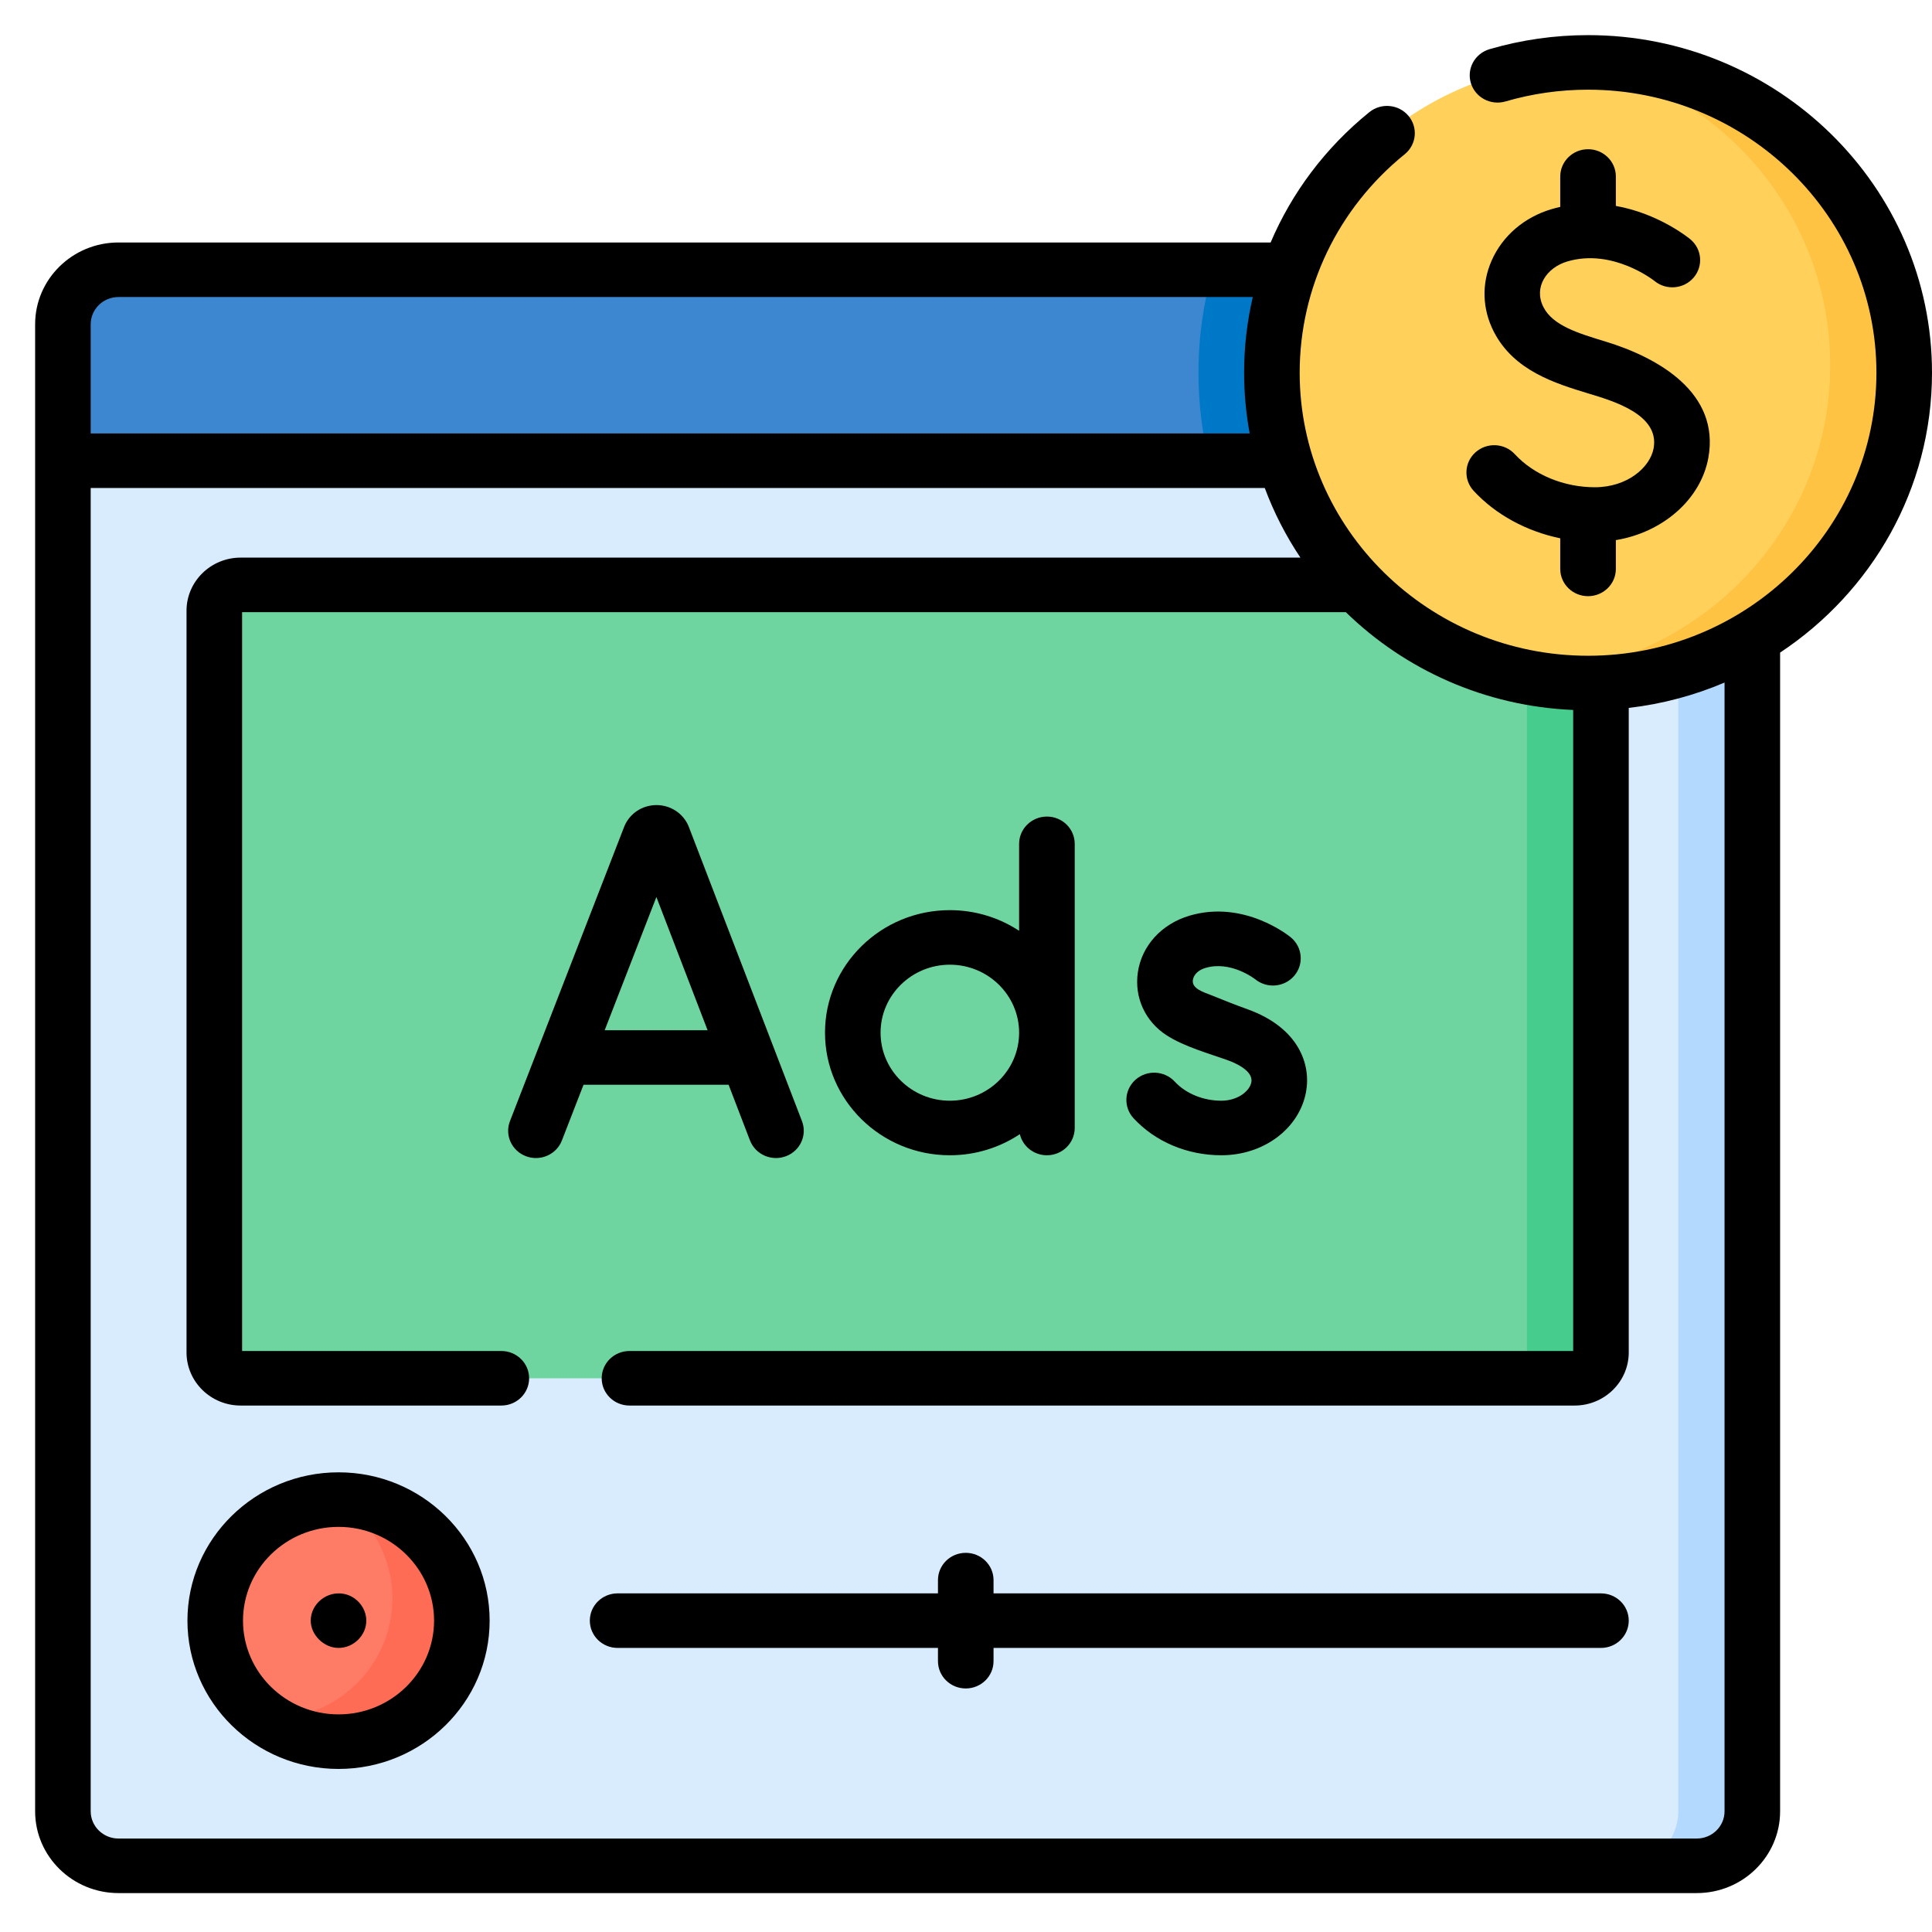
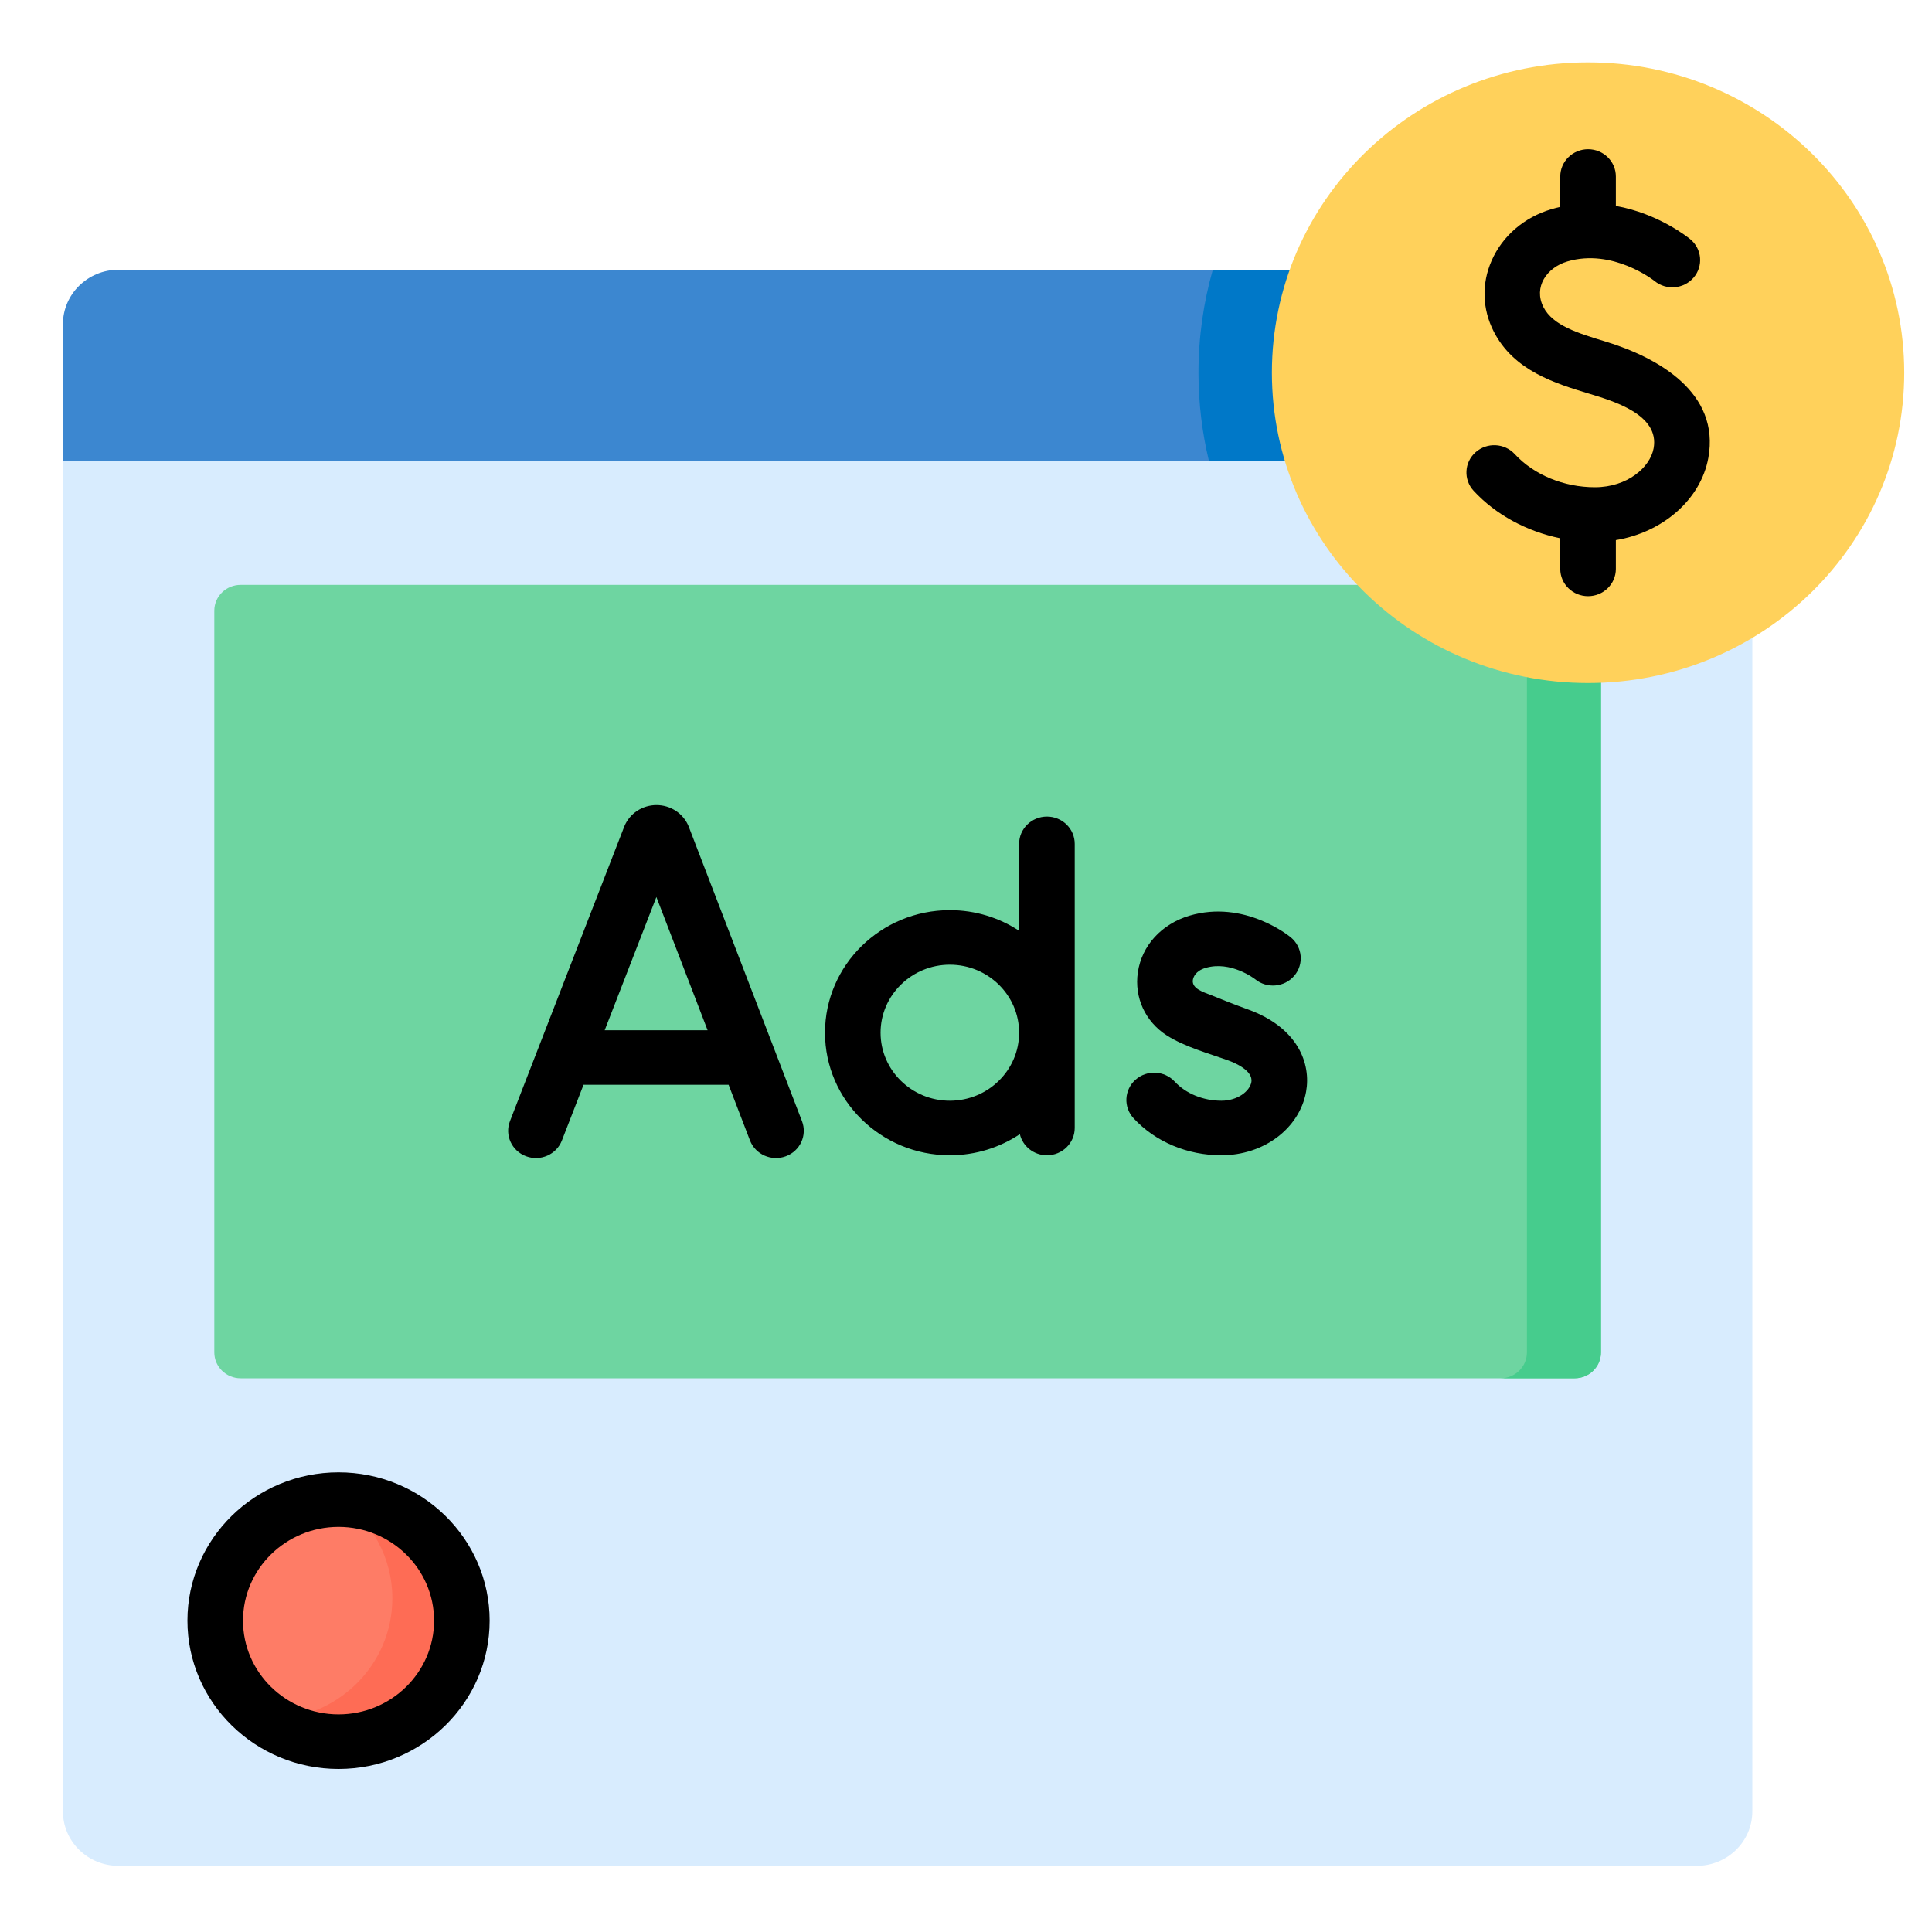
<svg xmlns="http://www.w3.org/2000/svg" width="55" height="55" viewBox="0 0 55 55" fill="none">
  <path d="M48.304 53.116H3.372C2.499 53.116 1.791 52.421 1.791 51.564V13.116H49.885V51.564C49.886 52.421 49.178 53.116 48.304 53.116Z" fill="#D8ECFE" />
-   <path d="M49.885 13.116V51.564C49.885 52.421 49.178 53.116 48.304 53.116H46.196C47.07 53.116 47.777 52.421 47.777 51.564V13.116H49.885Z" fill="#B3DAFE" />
  <path d="M49.886 13.116H1.791V9.231C1.791 8.374 2.499 7.679 3.372 7.679H48.304C49.178 7.679 49.886 8.374 49.886 9.231V13.116Z" fill="#3C87D0" />
  <path d="M49.885 9.232V13.116H34.414C34.221 12.312 34.118 11.473 34.118 10.61C34.118 9.595 34.26 8.612 34.526 7.68H48.304C49.178 7.68 49.885 8.374 49.885 9.232Z" fill="#0078C8" />
  <path d="M44.826 39.237H6.851C6.437 39.237 6.101 38.907 6.101 38.501V17.386C6.101 16.979 6.437 16.65 6.851 16.65H44.826C45.24 16.65 45.576 16.98 45.576 17.386V38.501C45.575 38.907 45.24 39.237 44.826 39.237Z" fill="#6ED5A1" />
  <path d="M45.576 17.385V38.501C45.576 38.908 45.24 39.237 44.826 39.237H42.718C43.131 39.237 43.468 38.908 43.468 38.501V17.385C43.468 16.98 43.131 16.65 42.718 16.65H44.826C45.24 16.65 45.576 16.98 45.576 17.385Z" fill="#46CC8D" />
  <path d="M9.638 49.582C11.577 49.582 13.148 48.039 13.148 46.136C13.148 44.233 11.577 42.69 9.638 42.69C7.699 42.69 6.127 44.233 6.127 46.136C6.127 48.039 7.699 49.582 9.638 49.582Z" fill="#FE7C66" />
  <path d="M13.148 46.136C13.148 48.039 11.577 49.582 9.638 49.582C8.881 49.582 8.179 49.347 7.606 48.947C7.624 48.948 7.641 48.948 7.659 48.948C9.597 48.948 11.169 47.405 11.169 45.502C11.169 44.343 10.585 43.316 9.691 42.691C11.605 42.718 13.148 44.25 13.148 46.136Z" fill="#FE6C55" />
  <path d="M45.209 19.444C50.179 19.444 54.209 15.489 54.209 10.61C54.209 5.731 50.179 1.776 45.209 1.776C40.238 1.776 36.208 5.731 36.208 10.61C36.208 15.489 40.238 19.444 45.209 19.444Z" fill="#FFD15B" />
-   <path d="M54.209 10.61C54.209 15.489 50.179 19.444 45.208 19.444C44.529 19.444 43.867 19.371 43.23 19.229C48.142 19.162 52.101 15.232 52.101 10.398C52.101 6.185 49.096 2.66 45.073 1.778C45.117 1.776 45.163 1.776 45.208 1.776C50.179 1.776 54.209 5.731 54.209 10.61Z" fill="#FFC344" />
-   <path d="M45.575 45.36H28.284V44.982C28.284 44.553 27.93 44.206 27.493 44.206C27.056 44.206 26.702 44.553 26.702 44.982V45.36H17.582C17.145 45.36 16.791 45.707 16.791 46.136C16.791 46.565 17.145 46.913 17.582 46.913H26.702V47.29C26.702 47.719 27.056 48.067 27.493 48.067C27.93 48.067 28.284 47.719 28.284 47.29V46.913H45.576C46.013 46.913 46.367 46.565 46.367 46.136C46.367 45.707 46.013 45.36 45.575 45.36Z" fill="black" />
  <path d="M9.638 41.914C7.266 41.914 5.336 43.808 5.336 46.136C5.336 48.464 7.266 50.358 9.638 50.358C12.01 50.358 13.939 48.464 13.939 46.136C13.939 43.808 12.01 41.914 9.638 41.914ZM9.638 48.805C8.138 48.805 6.918 47.608 6.918 46.136C6.918 44.664 8.138 43.467 9.638 43.467C11.137 43.467 12.357 44.664 12.357 46.136C12.357 47.608 11.137 48.805 9.638 48.805Z" fill="black" />
  <path d="M21.35 32.465C21.505 32.866 21.962 33.068 22.37 32.917C22.779 32.766 22.985 32.318 22.831 31.917L19.61 23.541C19.608 23.534 19.605 23.527 19.602 23.52C19.449 23.155 19.09 22.919 18.688 22.919C18.285 22.92 17.927 23.156 17.775 23.521C17.773 23.527 17.77 23.533 17.768 23.539L14.518 31.915C14.362 32.315 14.567 32.764 14.976 32.916C15.383 33.069 15.841 32.868 15.996 32.467L16.612 30.881H20.742C20.741 30.881 21.35 32.464 21.35 32.465ZM17.214 29.329L18.686 25.536L20.144 29.329H17.214Z" fill="black" />
  <path d="M34.769 32.888C35.976 32.888 36.99 32.128 37.181 31.081C37.325 30.289 36.964 29.256 35.519 28.733C35.165 28.605 34.815 28.468 34.466 28.325C34.293 28.254 33.922 28.152 33.958 27.901C33.969 27.826 34.027 27.641 34.321 27.554C35.036 27.343 35.711 27.86 35.734 27.878C36.068 28.15 36.564 28.106 36.844 27.779C37.125 27.451 37.081 26.961 36.747 26.685C36.694 26.641 35.418 25.608 33.864 26.067C33.067 26.303 32.503 26.921 32.392 27.681C32.287 28.396 32.603 29.083 33.216 29.476C33.723 29.801 34.407 29.986 34.971 30.19C35.139 30.251 35.684 30.475 35.623 30.808C35.577 31.061 35.237 31.335 34.769 31.335C34.252 31.335 33.757 31.132 33.443 30.792C33.149 30.474 32.649 30.45 32.325 30.738C32.002 31.026 31.977 31.517 32.27 31.834C32.889 32.504 33.799 32.888 34.769 32.888Z" fill="black" />
  <path d="M27.04 32.888C27.778 32.888 28.464 32.666 29.033 32.287C29.114 32.631 29.428 32.888 29.804 32.888C30.241 32.888 30.595 32.54 30.595 32.111V24.023C30.595 23.594 30.241 23.246 29.804 23.246C29.367 23.246 29.012 23.594 29.012 24.023V26.498C28.448 26.127 27.769 25.91 27.04 25.91C25.08 25.91 23.486 27.475 23.486 29.399C23.486 31.323 25.08 32.888 27.04 32.888ZM27.04 27.463C28.128 27.463 29.012 28.332 29.012 29.399C29.012 30.466 28.128 31.335 27.04 31.335C25.953 31.335 25.068 30.466 25.068 29.399C25.068 28.332 25.953 27.463 27.04 27.463Z" fill="black" />
-   <path d="M45.209 1C44.254 1 43.311 1.135 42.405 1.4C41.986 1.523 41.748 1.955 41.873 2.366C41.998 2.777 42.439 3.01 42.858 2.888C43.617 2.666 44.408 2.553 45.209 2.553C49.735 2.553 53.418 6.167 53.418 10.61C53.418 15.053 49.735 18.668 45.209 18.668C40.682 18.668 36.999 15.053 36.999 10.61C36.999 8.196 38.089 5.929 39.989 4.391C40.326 4.118 40.374 3.629 40.096 3.298C39.818 2.967 39.319 2.92 38.982 3.193C37.733 4.204 36.778 5.48 36.172 6.903H3.372C2.064 6.903 1 7.947 1 9.231V51.564C1 52.848 2.064 53.892 3.372 53.892H48.304C49.612 53.892 50.676 52.848 50.676 51.564V18.578C53.283 16.85 55 13.923 55 10.61C55 5.311 50.608 1 45.209 1ZM2.582 9.231C2.582 8.803 2.937 8.456 3.372 8.456H35.664C35.501 9.155 35.417 9.877 35.417 10.61C35.417 11.2 35.472 11.778 35.576 12.339H2.582V9.231ZM49.094 51.564C49.094 51.991 48.74 52.339 48.304 52.339H3.372C2.937 52.339 2.582 51.991 2.582 51.564V13.892H36.005C36.266 14.594 36.608 15.258 37.02 15.874H6.851C6.001 15.874 5.31 16.552 5.31 17.386V38.501C5.31 39.335 6.001 40.013 6.851 40.013H14.272C14.709 40.013 15.063 39.665 15.063 39.237C15.063 38.808 14.709 38.46 14.272 38.46H6.892V17.427H38.313C39.99 19.061 42.266 20.105 44.785 20.211V38.46H17.92C17.483 38.46 17.129 38.808 17.129 39.237C17.129 39.666 17.483 40.013 17.92 40.013H44.826C45.675 40.013 46.367 39.335 46.367 38.501V20.153C47.325 20.042 48.241 19.794 49.094 19.431V51.564H49.094Z" fill="black" />
  <path d="M45.404 13.871C44.52 13.871 43.668 13.519 43.123 12.929C42.83 12.611 42.33 12.587 42.006 12.875C41.682 13.163 41.658 13.654 41.951 13.972C42.579 14.652 43.46 15.127 44.417 15.324V16.196C44.417 16.625 44.772 16.972 45.209 16.972C45.645 16.972 46 16.625 46 16.196V15.376C47.331 15.157 48.416 14.223 48.633 13.034C48.968 11.19 47.226 10.185 45.694 9.72C44.929 9.488 44.206 9.268 43.939 8.744C43.648 8.173 44.031 7.617 44.619 7.443C45.905 7.063 47.072 7.976 47.102 8C47.436 8.273 47.933 8.23 48.214 7.903C48.495 7.574 48.452 7.084 48.117 6.809C48.066 6.767 47.218 6.08 46 5.862V5.025C46 4.596 45.646 4.248 45.209 4.248C44.772 4.248 44.417 4.596 44.417 5.025V5.89C44.333 5.909 44.248 5.931 44.163 5.956C43.391 6.185 42.771 6.718 42.463 7.42C42.174 8.078 42.196 8.796 42.524 9.439C43.094 10.556 44.277 10.915 45.227 11.204C45.922 11.415 47.25 11.801 47.075 12.761C46.976 13.307 46.324 13.871 45.404 13.871Z" fill="black" />
-   <path d="M10.076 45.492C9.991 45.435 9.895 45.394 9.792 45.374C9.308 45.281 8.846 45.656 8.846 46.136C8.846 46.545 9.222 46.913 9.637 46.913C10.063 46.913 10.428 46.559 10.428 46.136C10.428 45.876 10.288 45.634 10.076 45.492Z" fill="black" />
</svg>